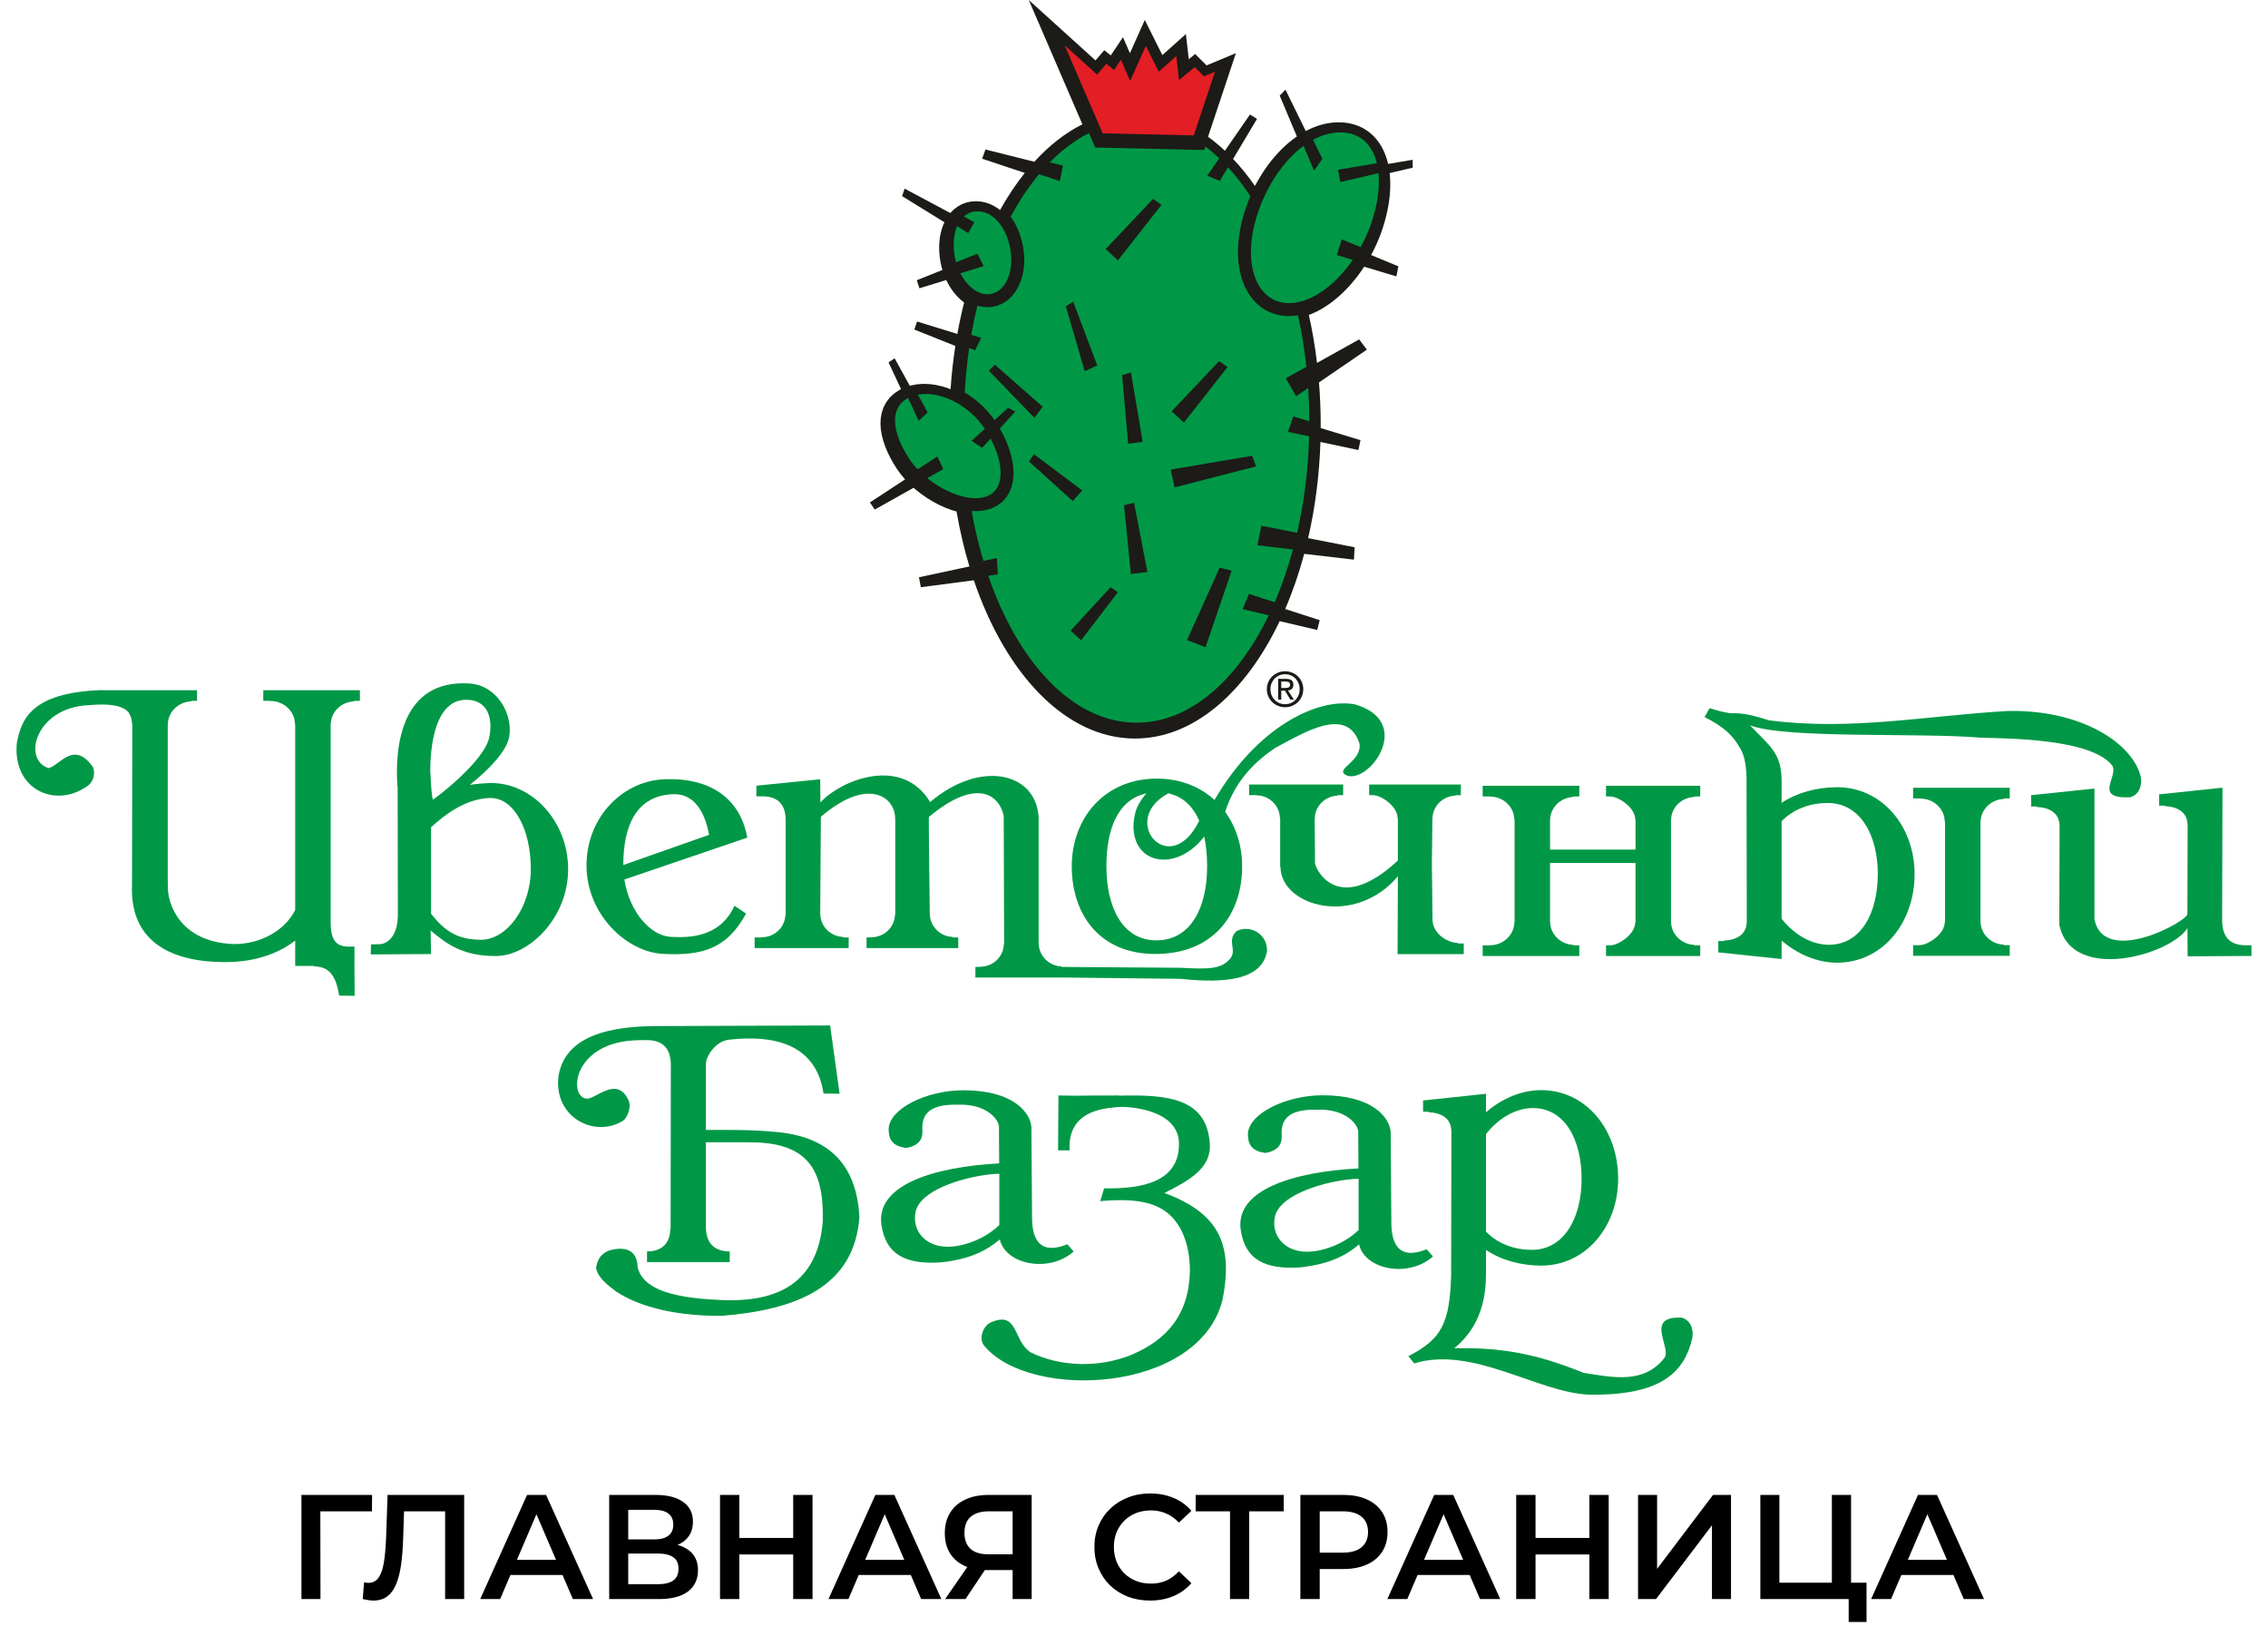
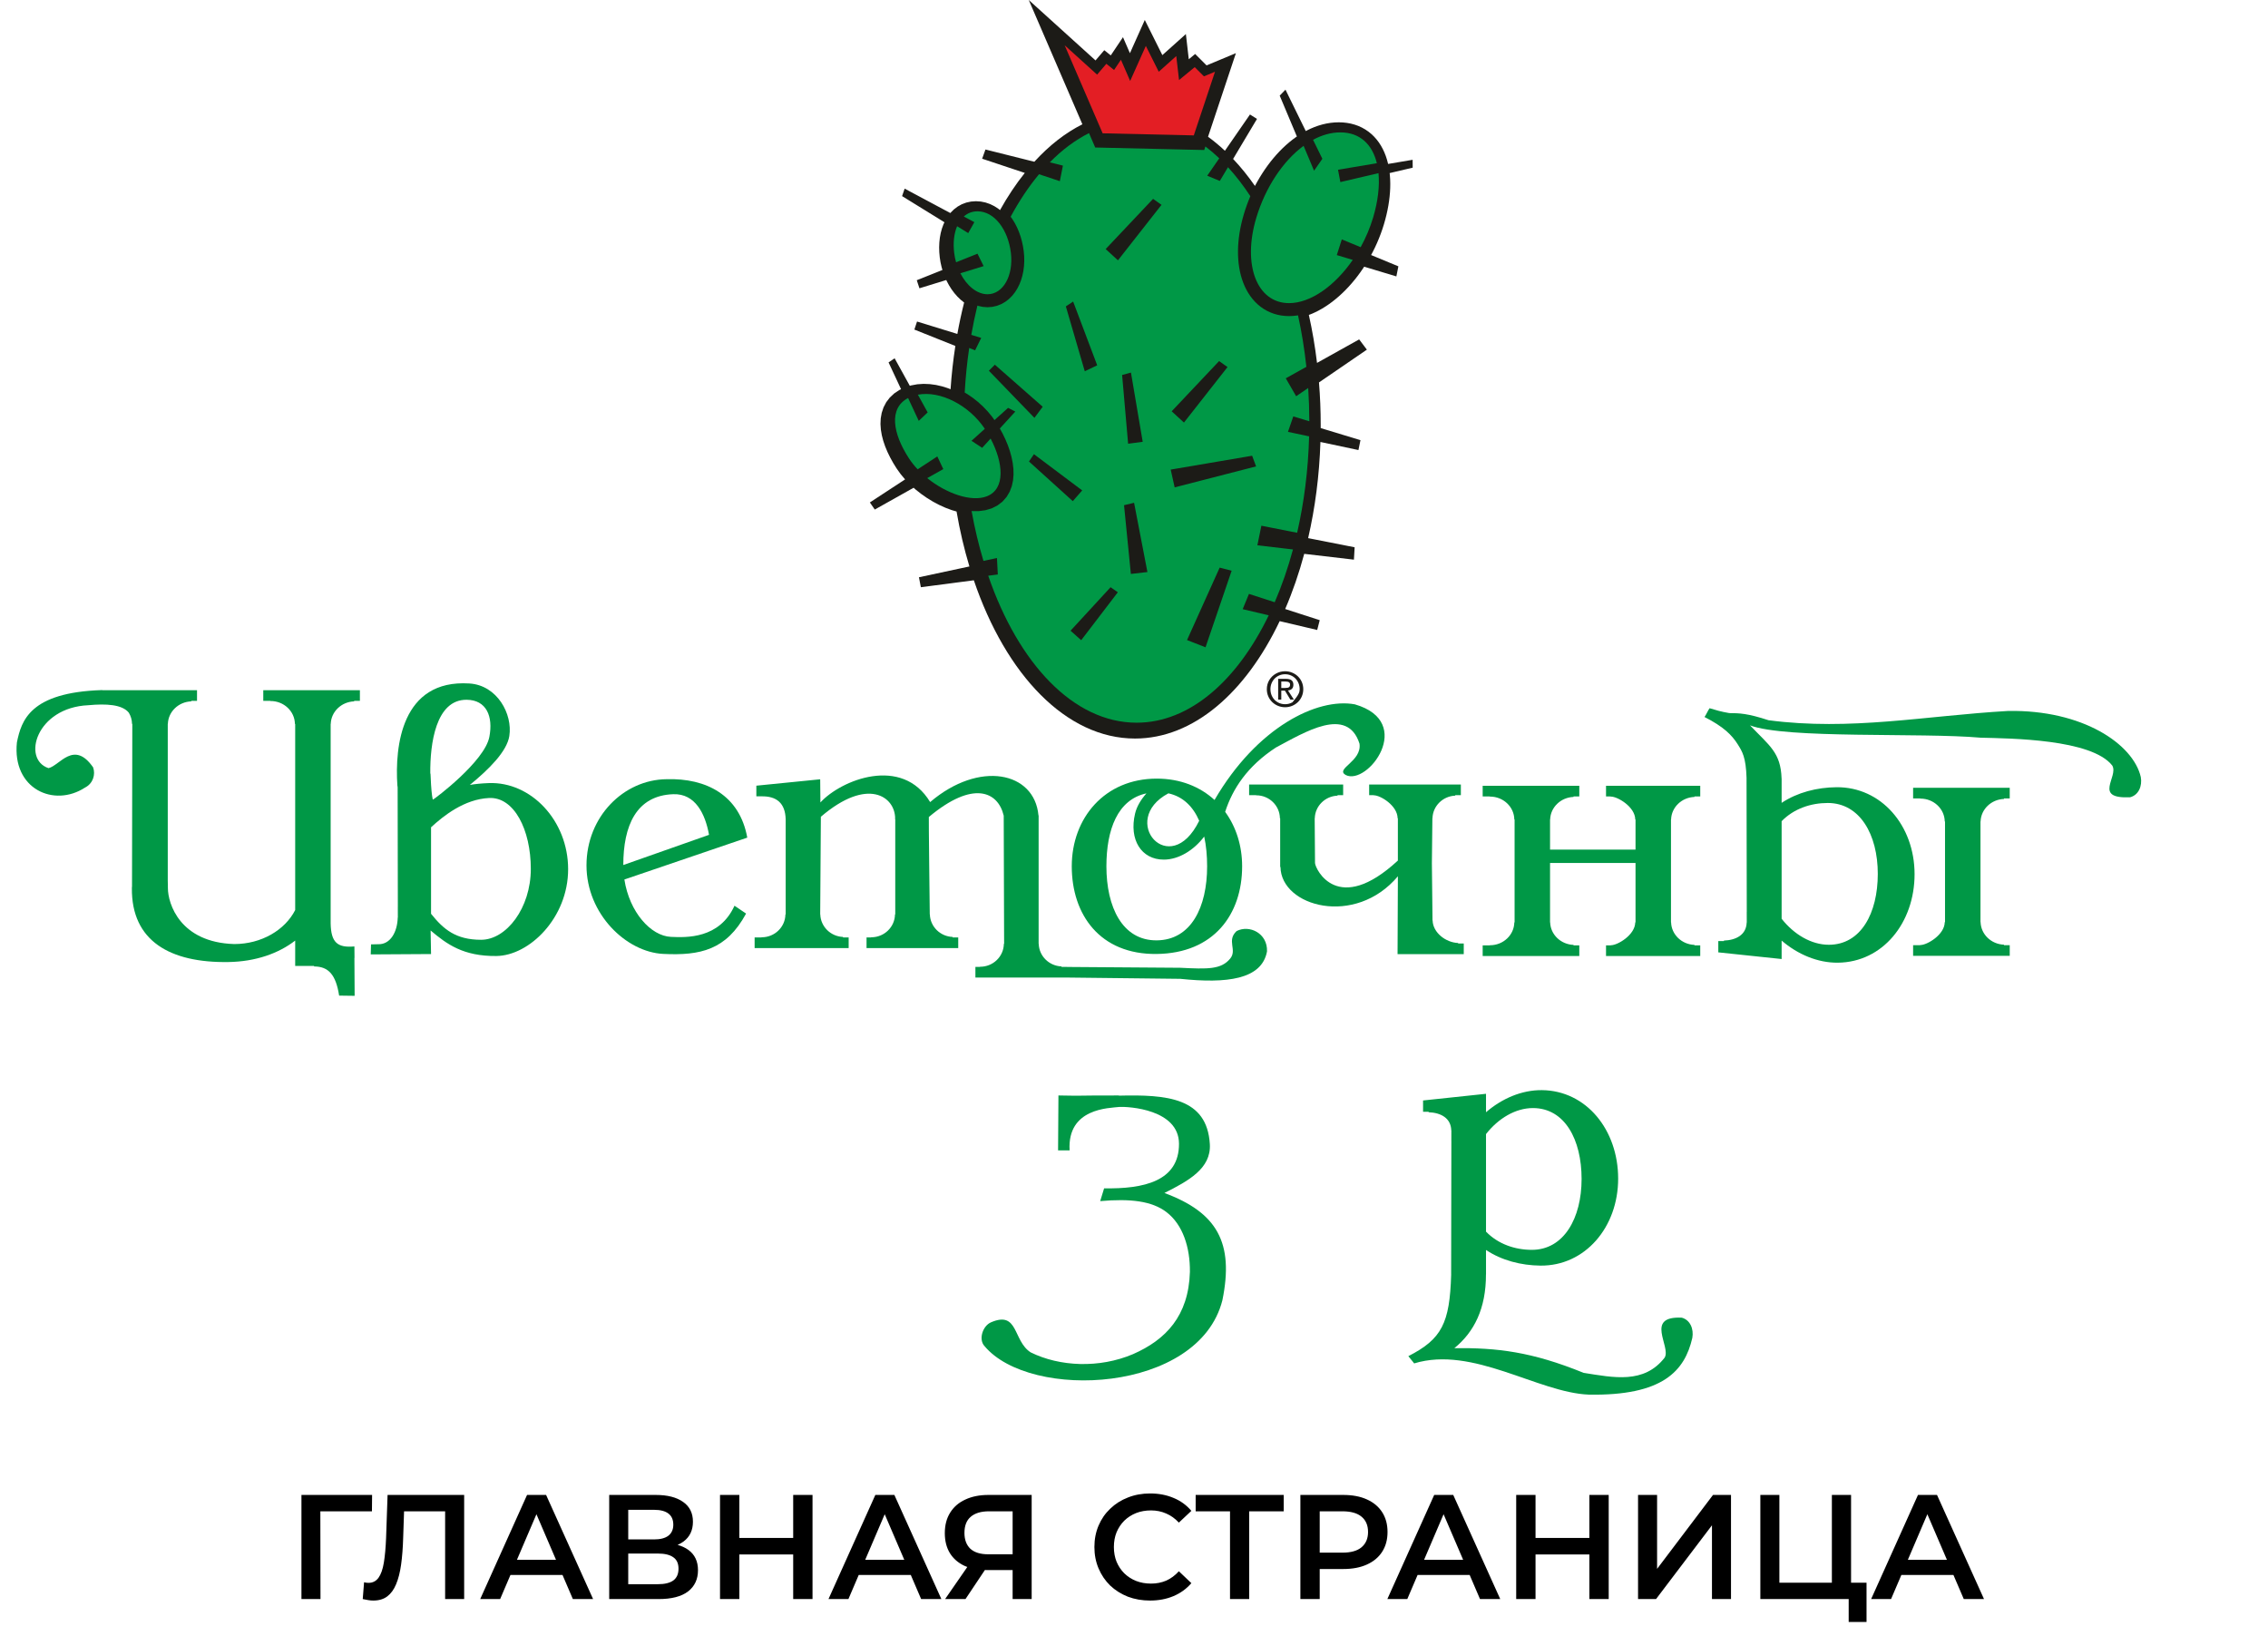
<svg xmlns="http://www.w3.org/2000/svg" width="549" height="396" viewBox="0 0 549 396" fill="none">
  <path fill-rule="evenodd" clip-rule="evenodd" d="M285.702 234.216C292.305 234.542 295.583 234.673 297.787 231.993C299.532 229.87 296.844 227.659 299.338 225.331C302.431 223.749 306.854 225.845 306.698 230.253C305.433 237.102 296.885 238.062 285.702 236.893L258.306 236.582V236.584H236.111V234.005H237.213V233.97C237.231 233.97 237.25 233.97 237.268 233.97C240.398 233.97 242.955 231.491 242.996 228.435H243.06L242.964 197.39C242.952 197.39 242.962 197.401 242.959 197.39C241.591 191.579 235.571 188.739 224.836 197.73C224.785 197.73 225.043 219.529 225.062 221.301H225.087C225.169 224.249 227.593 226.642 230.596 226.753V226.871H231.953V229.45H209.758V226.871H210.86V226.836C210.879 226.837 210.897 226.837 210.916 226.837C214.046 226.837 216.603 224.357 216.643 221.301H216.708V198.305C216.643 198.305 216.682 198.122 216.682 198.086C216.689 192.813 210.05 187.944 198.701 197.672L198.539 221.301H198.564C198.646 224.249 201.07 226.642 204.073 226.753V226.871H205.431V229.45H182.667V226.871H184.338V226.836C184.356 226.837 184.375 226.837 184.393 226.837C187.523 226.837 190.079 224.357 190.12 221.301H190.185V198.305C190.086 194.361 187.983 192.628 184.22 192.727H183.085V190.148L198.539 188.601L198.59 194.209C203.603 188.725 218.354 182.809 225.155 194.118C237.042 183.974 250.391 186.748 251.372 197.312C251.321 197.312 251.465 197.39 251.414 197.39V228.435H251.44C251.521 231.383 253.945 233.775 256.948 233.886V234.005H258.306V234.019L285.702 234.216Z" fill="#009846" />
  <path fill-rule="evenodd" clip-rule="evenodd" d="M346.606 208.923C346.661 203.768 346.719 198.82 346.728 198.015H346.753C346.835 195.066 349.259 192.674 352.262 192.563V192.444H353.62V189.865H331.424V192.444H332.527V192.479C332.545 192.479 331.008 192.478 332.582 192.478C334.156 192.478 338.268 194.958 338.309 198.015H338.374V208.269C323.801 221.748 318.399 210.332 318.318 208.871L318.237 198.015H318.262C318.344 195.066 320.768 192.674 323.771 192.563V192.444H325.129V189.865H302.365V192.444H304.036V192.479C304.054 192.479 304.073 192.478 304.091 192.478C307.221 192.478 309.777 194.958 309.818 198.015H309.883V209.824H309.955C310.109 219.441 328.034 224.372 338.377 212.077L338.298 230.919H354.321V228.34H352.964V228.222C349.961 228.111 346.866 225.718 346.784 222.77H346.759C346.749 221.811 346.669 214.985 346.606 208.923Z" fill="#009846" />
  <path fill-rule="evenodd" clip-rule="evenodd" d="M404.485 223.227H404.511C404.595 226.176 407.085 228.568 410.171 228.679V228.798H411.566V231.377H388.76V228.798H389.893V228.763C389.912 228.763 388.333 228.764 389.95 228.764C391.567 228.764 395.793 226.283 395.834 223.227H395.901V208.856H375.21V223.227H375.236C375.32 226.176 377.811 228.568 380.897 228.679V228.798H382.291V231.377H358.902V228.798H360.618V228.763C360.637 228.763 360.656 228.764 360.675 228.764C363.891 228.764 366.518 226.283 366.56 223.227H366.627V198.322H366.56C366.518 195.266 363.891 192.786 360.675 192.786C360.656 192.786 360.637 192.786 360.618 192.787V192.752H358.902V190.173H382.291V192.752H380.897V192.871C377.811 192.982 375.32 195.374 375.236 198.322H375.21V205.62H395.901V198.322H395.834C395.793 195.266 391.567 192.786 389.95 192.786C388.333 192.786 389.912 192.786 389.893 192.787V192.752H388.76V190.173H411.566V192.752H410.171V192.871C407.085 192.982 404.595 195.374 404.511 198.322H404.485V223.227Z" fill="#009846" />
-   <path fill-rule="evenodd" clip-rule="evenodd" d="M506.988 222.469C509.304 234.034 529.766 222.908 529.492 221.142L529.546 199.473H529.52C529.439 196.524 527.014 195.208 524.011 195.097V194.979H522.654V192.246L537.983 190.631L537.899 222.469C537.876 226.27 539.289 228.856 543.865 228.77H545V231.349L529.546 231.449L529.494 224.658C525.229 231.179 501.417 237.946 498.473 223.796L498.552 202.237H498.545L498.551 199.678H498.526C498.444 196.729 496.02 195.413 493.017 195.302V195.184H491.659V192.451L506.988 190.837L506.988 222.469Z" fill="#009846" />
  <path fill-rule="evenodd" clip-rule="evenodd" d="M293.994 193.606C304.243 175.984 318.871 168.797 327.95 170.46C342.791 174.747 330.985 190.307 325.712 187.547C323.147 186.019 329.723 184.286 329.082 179.963C326.113 170.757 315.746 177.267 308.86 180.905C301.941 185.418 298.369 190.905 296.566 196.482C299.214 200.105 300.675 204.685 300.675 209.657C300.675 221.344 293.778 230.703 280.01 230.877C266.243 231.05 259.435 221.344 259.435 209.657C259.435 197.97 267.414 188.433 280.01 188.438C285.707 188.439 290.477 190.389 293.994 193.606ZM277.509 192.008C276.208 193.48 275.179 195.136 274.762 196.888C273.251 203.225 276.275 208.042 281.71 208.042C285.289 208.042 288.967 205.801 291.494 202.461C291.977 204.672 292.202 207.109 292.202 209.657C292.202 219.529 288.336 227.509 280.01 227.581C271.686 227.654 267.82 219.529 267.82 209.657C267.82 200.778 270.533 193.49 277.509 192.008ZM290.285 198.637C283.174 213.111 270.626 198.501 282.824 192C286.384 192.782 288.799 195.221 290.285 198.637Z" fill="#009846" />
  <path fill-rule="evenodd" clip-rule="evenodd" d="M444.53 190.52C455.368 190.411 463.448 199.786 463.448 211.566C463.448 223.345 455.716 232.878 444.878 232.986C439.987 233.035 435.15 230.97 431.266 227.637V232.1L415.937 230.486V227.753H417.294V227.634C420.298 227.523 422.722 226.207 422.803 223.259H422.829L422.822 220.699H422.83L422.774 188.408L422.78 188.36C422.63 183.202 421.723 181.863 420.629 180.119C419.223 177.878 417.182 175.853 412.603 173.526C413.018 172.941 413.412 171.986 413.827 171.4C415.164 171.808 416.65 172.26 418.596 172.579C421.01 172.594 423.003 172.636 428.093 174.306C447.977 176.921 465.985 173.224 486.081 172.063C504.114 171.743 516.357 180.052 518.21 188.052C518.597 190.23 517.684 192.409 515.637 192.948C506.541 193.376 512.897 187.966 511.306 185.278C506.278 178.836 486.575 178.722 479.425 178.531C465.038 177.259 432.344 178.868 423.62 175.551C428.326 180.496 431.049 182.109 431.255 188.4L431.266 188.408V194.305C435.091 191.769 439.818 190.566 444.53 190.52ZM431.266 222.354L431.266 198.741C434.22 195.711 438.339 194.334 442.44 194.334C450.204 194.334 454.545 201.974 454.545 211.491C454.545 221.009 450.454 228.648 442.69 228.648C438.443 228.648 434.252 226.142 431.266 222.354Z" fill="#009846" />
  <path fill-rule="evenodd" clip-rule="evenodd" d="M161.356 188.579C150.943 188.686 141.97 197.662 141.97 209.441C141.97 221.221 151.602 230.425 160.54 230.861C169.478 231.298 175.811 229.943 180.599 221.101L177.795 219.2C174.128 227.237 166.147 226.905 162.402 226.738C157.531 226.52 152.364 220.755 151.143 212.865L151.153 212.847L180.887 202.721C179.027 192.413 170.927 188.288 161.356 188.579ZM150.878 209.358C150.878 199.841 154.003 192.518 162.978 192.209C168.322 192.026 170.724 196.989 171.629 202.042L150.874 209.351L150.878 209.358Z" fill="#009846" />
  <path fill-rule="evenodd" clip-rule="evenodd" d="M118.325 189.521C128.522 189.134 137.524 198.581 137.524 210.361C137.524 222.141 128.126 231.29 120.146 231.369C112.165 231.447 108.178 228.528 104.236 225.195L104.341 230.895L89.741 230.982L89.815 228.555L91.481 228.519C94.528 228.64 96.194 225.502 96.277 222.054H96.303L96.296 219.494H96.304L96.253 190.513C96.22 190.362 96.199 190.22 96.19 190.085C95.562 180.761 97.119 164.376 113.611 165.411C120.374 165.836 124.12 172.83 123.289 178.131C122.706 181.852 118.365 186.188 113.735 189.96C115.03 189.739 116.53 189.589 118.325 189.521ZM104.158 187.203L104.21 187.246L104.341 189.908C104.475 192.104 104.709 193.549 104.803 193.517C105.139 193.404 117.3 184.306 118.452 178.353C119.415 173.379 117.764 169.387 112.943 169.355C105.475 169.305 104.082 180.027 104.158 187.203ZM104.341 221.149L104.341 200.216C107.339 197.462 112.386 193.404 118.406 193.129C124.427 192.854 128.489 200.768 128.489 210.286C128.489 219.804 122.552 227.443 116.458 227.443C110.364 227.443 107.371 224.937 104.341 221.149Z" fill="#009846" />
  <path fill-rule="evenodd" clip-rule="evenodd" d="M479.402 223.177H479.428C479.512 226.126 482.003 228.518 485.089 228.629V228.748H486.483V231.327H463.094V228.748H464.81V228.713C464.829 228.713 463.25 228.713 464.867 228.713C466.484 228.713 470.71 226.233 470.752 223.177H470.819V198.81H470.752C470.71 195.754 468.083 193.274 464.867 193.274C464.849 193.274 464.829 193.274 464.81 193.275V193.24H463.094V190.661H486.483V193.24H485.089V193.359C482.003 193.47 479.512 195.862 479.428 198.81H479.402C479.402 214.899 479.402 199.425 479.402 223.177Z" fill="#009846" />
  <path fill-rule="evenodd" clip-rule="evenodd" d="M31.956 214.642L32.027 175.194H31.96C31.947 174.212 31.667 173.29 31.186 172.49C29.591 170.485 25.715 170.271 21.374 170.675C8.745 171.231 5.244 183.777 11.747 185.905C14.482 185.274 17.875 179.018 22.543 185.714C23.147 187.442 22.558 189.595 20.571 190.614C13.055 195.499 2.913 190.939 4.095 179.655C5.175 174.431 7.193 167.58 24.655 167.011L24.905 167.045H47.692V169.623H46.297V169.742C43.211 169.853 40.721 172.245 40.636 175.194H40.61C40.61 187.601 40.61 201.368 40.61 214.665L40.605 214.645C40.602 214.733 40.642 211.157 40.642 214.932C40.642 218.707 43.573 228.083 56.695 228.477C63.301 228.477 68.996 225.079 71.454 220.249V175.194H71.387C71.346 172.138 68.719 169.658 65.502 169.658C65.484 169.658 65.465 169.658 65.446 169.658V169.623H63.729V167.045H87.119V169.623H85.724V169.742C82.638 169.853 80.148 172.245 80.064 175.194H80.038C80.038 184.966 80.038 206.908 80.038 222.477H80.039C80.038 222.508 80.038 222.537 80.038 222.567C80.038 222.871 80.038 223.17 80.038 223.468C80.13 228.12 81.688 229.419 85.789 229.051L85.815 231.833H85.79L85.846 241.005L82.092 240.954C81.305 235.896 79.52 233.907 76.037 233.898L76.036 233.764H71.454V227.636C67.424 230.751 61.885 232.724 55.298 232.829C41.221 233.054 31.791 227.777 31.925 214.932C31.926 214.842 31.93 214.754 31.932 214.665L31.956 214.642Z" fill="#009846" />
  <path fill-rule="evenodd" clip-rule="evenodd" d="M372.893 306.297C383.666 306.406 391.696 297.031 391.696 285.251C391.696 273.472 384.011 263.939 373.239 263.831C368.377 263.783 363.57 265.847 359.709 269.18L359.709 264.717L344.473 266.331V269.064H345.822V269.183C348.807 269.294 351.216 270.61 351.298 273.558H351.323L351.317 276.118H351.324L351.268 308.409L351.275 308.457C350.933 320.247 349.003 324.074 340.911 328.211C341.324 328.796 341.901 329.382 342.313 329.968C356.489 325.625 372.29 337.039 384.573 337.522C402.497 337.842 407.809 331.795 409.65 323.795C410.035 321.617 409.128 319.438 407.093 318.899C398.052 318.471 404.538 325.874 402.957 328.562C397.959 335.005 390.577 333.391 383.335 332.251C370.784 327.137 362.333 326.154 352.048 326.278C356.841 322.371 359.716 316.69 359.698 308.417L359.709 308.409V302.512C363.511 305.048 368.21 306.251 372.893 306.297ZM359.709 274.463V298.077C362.646 301.106 366.739 302.483 370.816 302.483C378.533 302.483 382.847 294.844 382.847 285.326C382.847 275.808 378.781 268.169 371.064 268.169C366.843 268.169 362.677 270.675 359.709 274.463Z" fill="#009846" />
-   <path fill-rule="evenodd" clip-rule="evenodd" d="M328.832 282.771C313.054 283.605 299.088 287.95 300.309 297.498C301.356 305.006 306.374 307.285 314.818 306.721C321.859 305.923 325.746 303.885 328.99 301.173C330.373 307.331 341.033 309.349 346.884 304.066C346.25 303.493 345.947 302.92 345.313 302.348C340.655 304.23 337.045 303.385 336.798 296.54L336.632 273.881C336.284 270.408 332.24 265.046 320.088 265.074C311.314 265.095 302.343 269.446 302.074 274.372C302.097 276.583 302.589 278.575 306.374 279.034C309.192 278.51 310.308 277.078 310.259 275.026C309.987 271.275 311.404 268.384 318.857 268.564C325.761 268.311 328.787 272.159 328.778 273.963L328.832 282.771ZM326.006 285.495C319.202 286.358 309.685 289.449 308.61 294.455C307.535 299.462 311.682 304.082 318.947 302.697C322.95 301.934 326.398 300.057 328.868 297.689V285.276C328.056 285.282 327.108 285.356 326.006 285.495Z" fill="#009846" />
-   <path fill-rule="evenodd" clip-rule="evenodd" d="M241.863 281.563C226.084 282.397 212.118 286.742 213.34 296.29C214.386 303.798 219.404 306.077 227.849 305.513C234.889 304.715 238.776 302.677 242.02 299.965C243.403 306.123 254.063 308.141 259.914 302.858C259.28 302.285 258.977 301.712 258.343 301.14C253.685 303.022 250.075 302.177 249.828 295.332L249.663 272.673C249.314 269.2 245.27 263.838 233.118 263.866C224.344 263.887 215.373 268.238 215.105 273.164C215.127 275.375 215.62 277.367 219.404 277.826C222.222 277.302 223.338 275.87 223.289 273.818C223.017 270.067 224.434 267.176 231.888 267.356C238.791 267.103 241.817 270.95 241.809 272.754L241.863 281.563ZM239.036 284.287C232.232 285.15 222.715 288.241 221.64 293.247C220.565 298.254 224.712 302.874 231.977 301.489C235.981 300.726 239.429 298.849 241.899 296.481V284.068C241.086 284.074 240.138 284.148 239.036 284.287Z" fill="#009846" />
-   <path fill-rule="evenodd" clip-rule="evenodd" d="M170.865 297.304H170.891C171.004 301.292 173.399 302.874 176.644 302.874V305.453H156.624V302.874C158.93 302.874 162.203 302.005 162.267 297.304H162.333L162.38 258.571C162.73 250.482 156.445 251.865 154.655 251.743C138.566 251.95 137.439 265.601 142.056 265.904C144.292 265.946 149.368 260.3 152.115 266.232C152.961 267.984 151.778 270.598 150.827 271.225C143.831 275.603 133.863 270.234 135.205 260.365C137.08 249.144 151.155 248.239 160.822 248.319L200.944 248.181L203.237 264.698L199.35 264.657C197.874 254.942 190.745 250.047 176.517 251.621C173.078 251.931 170.813 255.924 170.891 257.403H170.865C170.865 264.892 170.865 268.909 170.865 273.458C176.457 273.458 181.77 273.387 187.296 273.905C200.12 274.856 207.368 281.377 208.029 294.57C206.776 311.672 192.447 317.009 174.737 318.455C164.208 318.504 155.201 316.564 149.119 312.558C147.113 311.052 144.589 309.097 144.292 306.84C144.665 304.109 146.294 302.666 148.893 302.317C152.27 301.817 154.256 303.23 154.335 306.683C155.542 311.501 161.39 314.042 174.183 314.61C188.412 315.34 197.963 310.449 199.172 295.538C199.436 283.248 195.709 276.352 181.272 276.466C181.263 276.466 181.274 276.449 181.276 276.44H170.865C170.865 281.083 170.865 286.936 170.865 297.304Z" fill="#009846" />
  <path fill-rule="evenodd" clip-rule="evenodd" d="M274.265 327.723C282.18 324.251 287.72 318.519 288.033 307.814C288.092 301.93 286.345 296.407 282.364 293.355C278.851 290.662 273.6 290.042 266.318 290.69C266.634 289.659 266.949 288.627 267.266 287.595C276.783 287.763 285.437 285.916 285.392 276.788C285.351 268.467 273.2 267.767 270.896 267.902C268.541 268.193 258.308 268.135 258.914 278.403L256.122 278.406L256.209 265.12C263.538 265.251 258.234 265.12 270.82 265.12V265.166C282.413 264.878 292.187 265.624 292.858 276.904C293.209 282.787 287.682 285.797 281.863 288.721C294.615 293.449 298.748 300.755 295.893 314.697C290.178 337.193 249.363 339.017 238.314 325.774C236.817 324.195 237.85 320.9 239.88 320.025C246.582 317.138 245.144 324.495 249.485 327.293C256.511 330.759 266.085 331.2 274.265 327.723Z" fill="#009846" />
  <path fill-rule="evenodd" clip-rule="evenodd" d="M292.424 33.096C293.823 34.113 295.184 35.245 296.506 36.487L302.573 27.71L304.273 28.775L298.489 38.465C300.347 40.428 302.116 42.613 303.78 44.999L303.864 44.835L304.423 43.821L305.004 42.828L305.611 41.86L306.241 40.916L306.894 40.001L307.569 39.112L308.268 38.252L308.986 37.423L309.726 36.628L310.483 35.865L311.264 35.135L312.063 34.441L312.881 33.786L313.718 33.171L313.928 33.03L309.771 23.146L311.166 21.7L316.081 31.72L316.343 31.577L317.252 31.136L318.183 30.745L319.129 30.407L320.091 30.124L321.064 29.899L322.053 29.735L323.053 29.634L324.062 29.601L325.061 29.634L326.04 29.74L326.992 29.915L327.916 30.163L328.806 30.481L329.66 30.87L330.473 31.327L331.24 31.849L331.95 32.426L332.614 33.06L333.22 33.745L333.773 34.472L334.268 35.237L334.711 36.04L335.102 36.872L335.444 37.738L335.734 38.628L335.977 39.541L336.006 39.676L341.947 38.673L341.961 40.583L336.379 41.888L336.438 42.416L336.507 43.414L336.534 44.433L336.52 45.473L336.464 46.526L336.371 47.593L336.238 48.677L336.067 49.776L335.855 50.89L335.606 52.016L335.317 53.151L334.991 54.302L334.624 55.455L334.222 56.594L333.787 57.714L333.322 58.818L332.824 59.901L332.298 60.963L331.893 61.723L338.495 64.456L338.011 66.896L330.213 64.544L329.927 64.983L329.273 65.924L328.597 66.839L327.9 67.724L327.184 68.579L326.448 69.404L325.692 70.198L324.918 70.956L324.131 71.679L323.327 72.365L322.509 73.016L321.672 73.628L320.824 74.198L319.963 74.727L319.087 75.212L318.195 75.65L317.294 76.04L316.826 76.213C317.661 79.955 318.325 83.835 318.804 87.828L329.002 82.141L330.872 84.62L319.279 92.553C319.553 95.921 319.695 99.359 319.695 102.851C319.695 103.102 319.693 103.352 319.692 103.603L329.318 106.528L328.829 108.92L319.628 106.966C319.367 115.128 318.334 122.952 316.654 130.237L327.907 132.453L327.737 135.446L315.706 134.04C314.436 138.767 312.889 143.237 311.097 147.391L319.459 150.093L318.844 152.465L309.765 150.327C301.515 167.631 288.877 178.739 274.748 178.739C258.082 178.739 243.49 163.288 235.73 140.439L222.906 142.114L222.444 139.708L234.66 137.092C233.387 132.869 232.338 128.422 231.548 123.794L230.391 123.456L228.855 122.883L227.338 122.198L225.844 121.406L224.387 120.516L222.977 119.532L221.624 118.464L221.156 118.043L211.753 123.318L210.563 121.603L219.09 116.02L218.03 114.763L217.057 113.403L216.217 112.054L215.477 110.72L214.825 109.382L214.266 108.041L213.806 106.694L213.456 105.343L213.226 103.988L213.131 102.63L213.191 101.268L213.43 99.916L213.87 98.595L214.526 97.343L215.399 96.199L216.47 95.206L217.706 94.384L218.115 94.194L215.088 87.709L216.554 86.712L220.235 93.375L220.546 93.277L222.046 93.001L223.561 92.9L225.077 92.962L226.584 93.168L228.079 93.513L229.549 93.982L230.095 94.204C230.337 90.63 230.729 87.13 231.255 83.723L221.336 79.763L221.981 77.814L231.741 80.818C232.208 78.222 232.756 75.685 233.38 73.215L232.548 72.546L231.749 71.775L231.015 70.934L230.341 70.026L229.73 69.06L229.182 68.038L229.061 67.769L222.564 69.77L221.917 67.82L228.131 65.337L227.937 64.685L227.666 63.483L227.476 62.255L227.366 61.034L227.334 59.836L227.381 58.663L227.506 57.519L227.712 56.403L228.003 55.322L228.383 54.281L228.617 53.792L218.361 47.46L218.981 45.653L230.043 51.561L230.108 51.478L230.899 50.686L231.802 50L232.804 49.44L233.896 49.028L235.049 48.779L236.241 48.697L237.428 48.777L238.578 49.014L239.671 49.392L240.695 49.896L241.645 50.507L242.066 50.846C243.902 47.558 245.911 44.544 248.067 41.849L237.74 38.41L238.543 36.183L250.374 39.145C253.939 35.24 257.848 32.165 262.007 30.08L249.026 0L265.186 14.621L267.305 12.148L268.877 13.406L271.832 9.001L273.515 12.874L277.113 4.834L281.364 13.338L287.058 8.243L287.761 14.338L289.307 13.066L292.067 15.826L299.167 12.867L292.424 33.096Z" fill="#1C1B17" />
  <path fill-rule="evenodd" clip-rule="evenodd" d="M266.91 32.261L257.717 10.957L265.566 18.058L267.808 15.442L269.677 16.937L271.337 14.461L273.57 19.596L277.365 11.113L280.491 17.363L284.732 13.568L285.402 19.373L289.198 16.247L291.43 18.48L294.109 17.363L288.974 32.768L266.91 32.261Z" fill="#E31E24" />
  <path fill-rule="evenodd" clip-rule="evenodd" d="M291.787 35.445C292.933 36.316 294.051 37.273 295.14 38.312L292.225 42.529L295.273 43.788L297.253 40.471C299.163 42.555 300.972 44.901 302.66 47.479L302.278 48.407L301.856 49.521L301.462 50.653L301.102 51.801L300.775 52.954L300.49 54.103L300.248 55.237L300.049 56.36L299.892 57.467L299.777 58.56L299.703 59.637L299.673 60.697L299.682 61.737L299.735 62.758L299.827 63.76L299.965 64.741L300.142 65.697L300.364 66.632L300.631 67.542L300.942 68.423L301.296 69.274L301.699 70.098L302.148 70.888L302.648 71.643L303.193 72.357L303.79 73.029L304.435 73.655L305.128 74.229L305.868 74.746L306.652 75.204L307.474 75.594L308.332 75.919L309.222 76.172L310.138 76.354L311.076 76.462L312.033 76.499L312.993 76.463L313.949 76.36L314.204 76.315C315.083 80.315 315.764 84.482 316.226 88.779L311.244 91.558L313.749 95.896L316.668 93.899C316.842 96.543 316.934 99.231 316.939 101.952L313.062 100.775L311.768 104.517L316.891 105.605C316.668 113.806 315.658 121.658 313.991 128.939L305.333 127.234L304.363 131.97L312.983 132.978C311.758 137.508 310.274 141.785 308.561 145.749L302.329 143.736L300.806 147.429L307.112 148.914C299.432 164.788 287.938 174.905 275.127 174.905C259.896 174.905 246.526 160.607 239.215 139.334L241.532 139.031L241.327 135.046L238.06 135.746C236.904 131.907 235.938 127.869 235.187 123.668L235.423 123.693L236.974 123.69L238.516 123.485L240.027 123.043L241.433 122.342L242.659 121.405L243.657 120.269L244.41 118.997L244.921 117.645L245.221 116.257L245.34 114.853L245.306 113.438L245.137 112.017L244.85 110.593L244.455 109.168L243.961 107.747L243.372 106.332L242.698 104.934L242.022 103.703L245.767 99.607L244.018 98.711L240.73 101.672L240.145 100.848L239.089 99.574L237.954 98.385L236.748 97.287L235.478 96.282L234.154 95.374L233.518 95.001C233.726 91.318 234.094 87.715 234.607 84.211L236.036 84.781L237.518 81.78L235.116 81.041C235.539 78.625 236.031 76.264 236.59 73.962L236.767 74.025L237.883 74.269L239.045 74.355L240.209 74.267L241.333 74.008L242.388 73.589L243.361 73.033L244.235 72.356L245.01 71.585L245.686 70.731L246.27 69.809L246.761 68.826L247.164 67.796L247.482 66.72L247.718 65.601L247.868 64.445L247.935 63.258L247.916 62.041L247.811 60.806L247.625 59.586L247.37 58.402L247.047 57.252L246.657 56.14L246.199 55.067L245.676 54.042L245.086 53.069L244.642 52.45C246.71 48.612 249.015 45.161 251.514 42.17L256.544 43.845L257.293 40.083L254.122 39.289C257.076 36.285 260.256 33.893 263.609 32.214L265.112 35.699L291.501 36.304L291.787 35.445ZM262.583 89.855L258.003 74.154L259.769 72.982L265.594 88.414L262.583 89.855ZM267.643 60.277L279.122 48.125L281.159 49.575L270.616 63.003L267.643 60.277ZM287.337 154.904L295.238 137.374L298.135 138.126L291.814 156.656L287.337 154.904ZM283.383 113.65L303.096 110.296L304.052 112.877L284.342 117.952L283.383 113.65ZM283.621 99.539L295.1 87.386L297.137 88.837L286.594 102.265L283.621 99.539ZM273.077 107.387L271.622 90.754L273.764 90.168L276.607 106.927L273.077 107.387ZM259.683 121.284L249.076 111.689L250.281 109.92L261.961 118.689L259.683 121.284ZM259.144 152.64L268.832 142.116L270.589 143.339L261.718 154.94L259.144 152.64ZM273.741 138.903L272.088 122.269L274.52 121.683L277.748 138.442L273.741 138.903ZM252.399 98.44L240.817 88.261L239.371 89.725L250.398 101.128L252.399 98.44Z" fill="#009846" />
  <path fill-rule="evenodd" clip-rule="evenodd" d="M312.034 73.362C317.283 73.362 323.146 69.14 327.455 62.9L323.592 61.734L324.803 57.933L329.362 59.82C330.59 57.599 331.617 55.199 332.367 52.7C333.554 48.748 333.983 45.053 333.685 41.908L324.451 44.066L323.888 41.084L333.288 39.499C332.18 34.946 329.196 32.039 324.44 32.039C322.205 32.039 319.975 32.683 317.841 33.835L320.096 38.432L318.085 41.313L315.552 35.291C310.545 38.968 306.297 45.402 304.106 52.7C300.69 64.08 304.251 73.362 312.034 73.362Z" fill="#009846" />
  <path fill-rule="evenodd" clip-rule="evenodd" d="M239.043 71.211C236.496 71.211 234.019 69.165 232.47 66.137L238.102 64.403L236.615 61.4L231.429 63.472C231.221 62.734 231.065 61.965 230.97 61.176C230.675 58.735 230.94 56.493 231.681 54.751L234.372 56.413L235.853 53.763L233.301 52.4C234.192 51.6 235.308 51.141 236.622 51.141C240.75 51.141 244.029 55.649 244.696 61.176C245.362 66.703 242.823 71.211 239.043 71.211Z" fill="#009846" />
  <path fill-rule="evenodd" clip-rule="evenodd" d="M238.879 120.112C235.135 121.571 229.078 119.442 224.447 115.712L228.337 113.529L226.889 110.463L222.129 113.58C221.344 112.75 220.64 111.871 220.045 110.962C216.076 104.894 215.086 98.797 219.816 96.328L222.397 101.857L224.554 99.809L222.185 95.52C227.607 94.491 234.566 98.056 238.388 103.781L235.166 106.683L237.746 108.382L239.79 106.145C242.884 112.008 243.438 118.336 238.879 120.112Z" fill="#009846" />
-   <path fill-rule="evenodd" clip-rule="evenodd" d="M311.077 171.16C310.482 171.16 309.917 171.053 309.384 170.838C308.85 170.621 308.376 170.315 307.963 169.918C307.552 169.522 307.229 169.056 306.999 168.52C306.768 167.986 306.653 167.41 306.653 166.792C306.653 165.982 306.853 165.243 307.254 164.579C307.654 163.914 308.193 163.394 308.873 163.016C309.552 162.639 310.288 162.451 311.077 162.451C311.66 162.451 312.221 162.561 312.759 162.778C313.296 162.994 313.769 163.3 314.174 163.691C314.581 164.083 314.9 164.544 315.13 165.076C315.358 165.608 315.474 166.18 315.474 166.792C315.474 167.41 315.358 167.985 315.13 168.52C314.902 169.054 314.583 169.52 314.172 169.918C313.761 170.315 313.291 170.621 312.757 170.838C312.225 171.053 311.664 171.16 311.077 171.16ZM307.527 166.792C307.527 167.478 307.682 168.098 307.995 168.653C308.306 169.209 308.735 169.645 309.28 169.96C309.823 170.275 310.422 170.432 311.077 170.432C311.724 170.432 312.317 170.275 312.857 169.96C313.396 169.645 313.822 169.209 314.134 168.653C314.445 168.098 314.6 167.478 314.6 166.792C314.6 166.281 314.51 165.805 314.331 165.368C314.153 164.928 313.901 164.544 313.579 164.214C313.254 163.885 312.88 163.63 312.451 163.45C312.023 163.269 311.565 163.179 311.077 163.179C310.583 163.179 310.121 163.269 309.691 163.45C309.261 163.628 308.882 163.883 308.554 164.214C308.228 164.546 307.974 164.932 307.796 165.373C307.617 165.817 307.527 166.289 307.527 166.792ZM310.153 167.14V169.313H309.395V164.294H311.305C311.904 164.294 312.35 164.409 312.642 164.64C312.933 164.868 313.079 165.231 313.079 165.725C313.079 166.537 312.646 166.998 311.776 167.105L313.206 169.313H312.352L311.027 167.14H310.153ZM310.153 166.495H311.061C311.323 166.495 311.538 166.477 311.709 166.445C311.879 166.412 312.018 166.335 312.125 166.216C312.231 166.095 312.284 165.917 312.284 165.677C312.284 165.185 311.92 164.939 311.188 164.939H310.153V166.495Z" fill="#1C1B17" />
+   <path fill-rule="evenodd" clip-rule="evenodd" d="M311.077 171.16C310.482 171.16 309.917 171.053 309.384 170.838C308.85 170.621 308.376 170.315 307.963 169.918C307.552 169.522 307.229 169.056 306.999 168.52C306.768 167.986 306.653 167.41 306.653 166.792C306.653 165.982 306.853 165.243 307.254 164.579C307.654 163.914 308.193 163.394 308.873 163.016C309.552 162.639 310.288 162.451 311.077 162.451C311.66 162.451 312.221 162.561 312.759 162.778C313.296 162.994 313.769 163.3 314.174 163.691C314.581 164.083 314.9 164.544 315.13 165.076C315.358 165.608 315.474 166.18 315.474 166.792C315.474 167.41 315.358 167.985 315.13 168.52C314.902 169.054 314.583 169.52 314.172 169.918C313.761 170.315 313.291 170.621 312.757 170.838C312.225 171.053 311.664 171.16 311.077 171.16ZM307.527 166.792C307.527 167.478 307.682 168.098 307.995 168.653C308.306 169.209 308.735 169.645 309.28 169.96C309.823 170.275 310.422 170.432 311.077 170.432C311.724 170.432 312.317 170.275 312.857 169.96C314.445 168.098 314.6 167.478 314.6 166.792C314.6 166.281 314.51 165.805 314.331 165.368C314.153 164.928 313.901 164.544 313.579 164.214C313.254 163.885 312.88 163.63 312.451 163.45C312.023 163.269 311.565 163.179 311.077 163.179C310.583 163.179 310.121 163.269 309.691 163.45C309.261 163.628 308.882 163.883 308.554 164.214C308.228 164.546 307.974 164.932 307.796 165.373C307.617 165.817 307.527 166.289 307.527 166.792ZM310.153 167.14V169.313H309.395V164.294H311.305C311.904 164.294 312.35 164.409 312.642 164.64C312.933 164.868 313.079 165.231 313.079 165.725C313.079 166.537 312.646 166.998 311.776 167.105L313.206 169.313H312.352L311.027 167.14H310.153ZM310.153 166.495H311.061C311.323 166.495 311.538 166.477 311.709 166.445C311.879 166.412 312.018 166.335 312.125 166.216C312.231 166.095 312.284 165.917 312.284 165.677C312.284 165.185 311.92 164.939 311.188 164.939H310.153V166.495Z" fill="#1C1B17" />
  <path d="M72.97 387V361.8H90.07L90.034 365.76H76.462L77.542 364.644L77.578 387H72.97ZM90.361 387.36C89.953 387.36 89.545 387.324 89.137 387.252C88.729 387.18 88.285 387.096 87.805 387L88.129 382.932C88.465 383.028 88.825 383.076 89.209 383.076C90.217 383.076 91.021 382.668 91.621 381.852C92.221 381.012 92.653 379.788 92.917 378.18C93.181 376.572 93.361 374.592 93.457 372.24L93.817 361.8H112.357V387H107.749V364.608L108.829 365.76H96.841L97.849 364.572L97.597 372.06C97.525 374.556 97.357 376.752 97.093 378.648C96.829 380.544 96.421 382.14 95.869 383.436C95.341 384.708 94.633 385.68 93.745 386.352C92.857 387.024 91.729 387.36 90.361 387.36ZM116.242 387L127.582 361.8H132.19L143.566 387H138.67L128.914 364.284H130.786L121.066 387H116.242ZM121.462 381.168L122.722 377.496H136.33L137.59 381.168H121.462ZM147.466 387V361.8H158.734C161.566 361.8 163.774 362.364 165.358 363.492C166.942 364.596 167.734 366.192 167.734 368.28C167.734 370.344 166.978 371.94 165.466 373.068C163.954 374.172 161.962 374.724 159.49 374.724L160.138 373.428C162.946 373.428 165.118 373.992 166.654 375.12C168.19 376.248 168.958 377.88 168.958 380.016C168.958 382.2 168.154 383.916 166.546 385.164C164.938 386.388 162.562 387 159.418 387H147.466ZM152.074 383.4H159.274C160.906 383.4 162.142 383.1 162.982 382.5C163.822 381.876 164.242 380.928 164.242 379.656C164.242 378.384 163.822 377.46 162.982 376.884C162.142 376.284 160.906 375.984 159.274 375.984H152.074V383.4ZM152.074 372.564H158.338C159.85 372.564 161.002 372.264 161.794 371.664C162.586 371.04 162.982 370.152 162.982 369C162.982 367.8 162.586 366.9 161.794 366.3C161.002 365.7 159.85 365.4 158.338 365.4H152.074V372.564ZM192.002 361.8H196.682V387H192.002V361.8ZM178.97 387H174.29V361.8H178.97V387ZM192.362 376.2H178.574V372.204H192.362V376.2ZM200.547 387L211.887 361.8H216.495L227.871 387H222.975L213.219 364.284H215.091L205.371 387H200.547ZM205.767 381.168L207.027 377.496H220.635L221.895 381.168H205.767ZM245.121 387V378.936L246.273 379.98H238.893C236.781 379.98 234.957 379.632 233.421 378.936C231.909 378.216 230.745 377.196 229.929 375.876C229.113 374.532 228.705 372.924 228.705 371.052C228.705 369.108 229.137 367.452 230.001 366.084C230.865 364.692 232.089 363.636 233.673 362.916C235.257 362.172 237.117 361.8 239.253 361.8H249.729V387H245.121ZM228.777 387L235.005 378H239.721L233.709 387H228.777ZM245.121 377.424V364.464L246.273 365.76H239.397C237.477 365.76 236.001 366.204 234.969 367.092C233.961 367.956 233.457 369.252 233.457 370.98C233.457 372.636 233.937 373.92 234.897 374.832C235.881 375.72 237.321 376.164 239.217 376.164H246.273L245.121 377.424ZM278.378 387.36C276.458 387.36 274.67 387.048 273.014 386.424C271.382 385.776 269.954 384.876 268.73 383.724C267.53 382.548 266.594 381.168 265.922 379.584C265.25 378 264.914 376.272 264.914 374.4C264.914 372.528 265.25 370.8 265.922 369.216C266.594 367.632 267.542 366.264 268.766 365.112C269.99 363.936 271.418 363.036 273.05 362.412C274.682 361.764 276.47 361.44 278.414 361.44C280.478 361.44 282.362 361.8 284.066 362.52C285.77 363.216 287.21 364.26 288.386 365.652L285.362 368.496C284.45 367.512 283.43 366.78 282.302 366.3C281.174 365.796 279.95 365.544 278.63 365.544C277.31 365.544 276.098 365.76 274.994 366.192C273.914 366.624 272.966 367.236 272.15 368.028C271.358 368.82 270.734 369.756 270.278 370.836C269.846 371.916 269.63 373.104 269.63 374.4C269.63 375.696 269.846 376.884 270.278 377.964C270.734 379.044 271.358 379.98 272.15 380.772C272.966 381.564 273.914 382.176 274.994 382.608C276.098 383.04 277.31 383.256 278.63 383.256C279.95 383.256 281.174 383.016 282.302 382.536C283.43 382.032 284.45 381.276 285.362 380.268L288.386 383.148C287.21 384.516 285.77 385.56 284.066 386.28C282.362 387 280.466 387.36 278.378 387.36ZM297.742 387V364.608L298.858 365.76H289.426V361.8H310.738V365.76H301.306L302.386 364.608V387H297.742ZM314.774 387V361.8H325.142C327.374 361.8 329.282 362.16 330.866 362.88C332.474 363.6 333.71 364.632 334.574 365.976C335.438 367.32 335.87 368.916 335.87 370.764C335.87 372.612 335.438 374.208 334.574 375.552C333.71 376.896 332.474 377.928 330.866 378.648C329.282 379.368 327.374 379.728 325.142 379.728H317.366L319.454 377.532V387H314.774ZM319.454 378.036L317.366 375.768H324.926C326.99 375.768 328.538 375.336 329.57 374.472C330.626 373.584 331.154 372.348 331.154 370.764C331.154 369.156 330.626 367.92 329.57 367.056C328.538 366.192 326.99 365.76 324.926 365.76H317.366L319.454 363.456V378.036ZM335.828 387L347.168 361.8H351.776L363.152 387H358.256L348.5 364.284H350.372L340.652 387H335.828ZM341.048 381.168L342.308 377.496H355.916L357.176 381.168H341.048ZM384.728 361.8H389.408V387H384.728V361.8ZM371.696 387H367.016V361.8H371.696V387ZM385.088 376.2H371.3V372.204H385.088V376.2ZM396.513 387V361.8H401.121V379.692L414.657 361.8H419.013V387H414.405V369.144L400.869 387H396.513ZM426.115 387V361.8H430.723V383.04H443.431V361.8H448.075V387H426.115ZM447.499 392.544V385.848L448.543 387H443.431V383.04H451.819V392.544H447.499ZM452.933 387L464.273 361.8H468.881L480.257 387H475.361L465.605 364.284H467.477L457.757 387H452.933ZM458.153 381.168L459.413 377.496H473.021L474.281 381.168H458.153Z" fill="black" />
</svg>